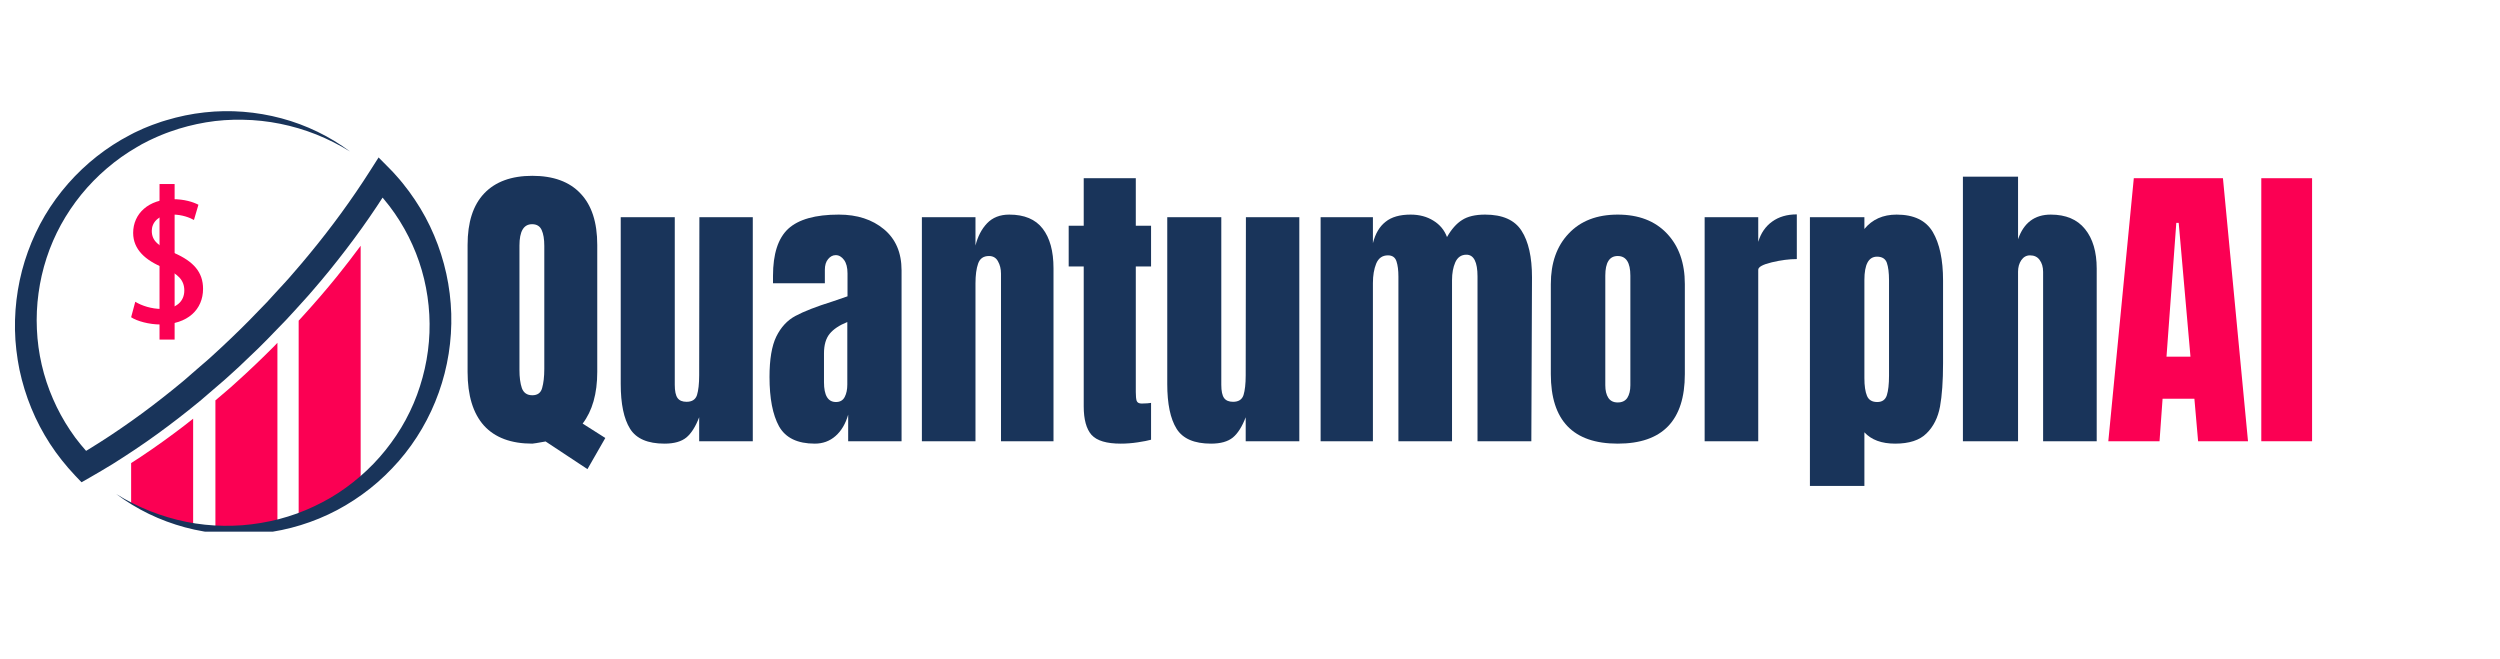
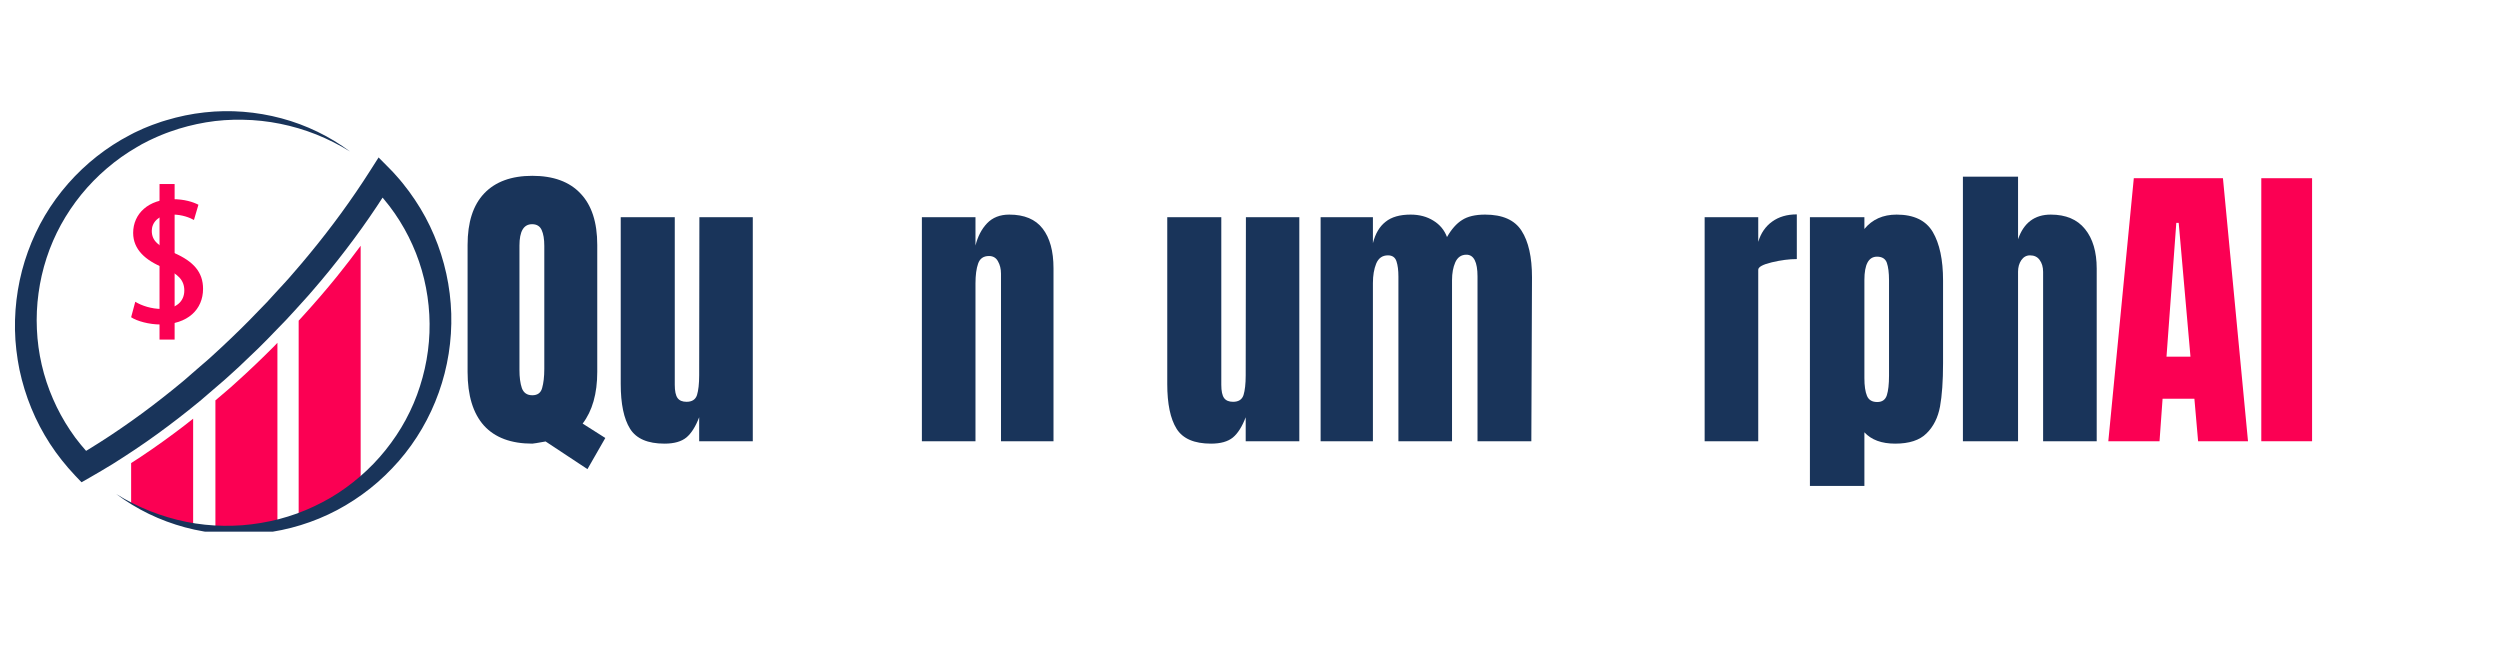
<svg xmlns="http://www.w3.org/2000/svg" width="239" zoomAndPan="magnify" viewBox="0 0 179.25 47.25" height="63" preserveAspectRatio="xMidYMid meet" version="1.0">
  <defs>
    <g />
    <clipPath id="cf4ac1b4dd">
      <path d="M 15 24 L 20 24 L 20 38.121 L 15 38.121 Z M 15 24 " clip-rule="nonzero" />
    </clipPath>
    <clipPath id="c7c7746e22">
      <path d="M 1.031 7.852 L 32.77 7.852 L 32.77 38.121 L 1.031 38.121 Z M 1.031 7.852 " clip-rule="nonzero" />
    </clipPath>
  </defs>
  <path fill="#fb0053" d="M 13.848 30.02 L 13.848 37.727 C 12.309 37.426 10.805 36.879 9.402 36.086 L 9.402 33.203 C 9.629 33.059 9.852 32.91 10.074 32.766 C 11.145 32.055 12.188 31.305 13.207 30.523 C 13.422 30.355 13.633 30.191 13.848 30.02 Z M 13.848 30.02 " fill-opacity="1" fill-rule="nonzero" />
  <g clip-path="url(#cf4ac1b4dd)">
    <path fill="#fb0053" d="M 19.891 24.578 L 19.891 37.668 C 18.43 37.984 16.93 38.082 15.445 37.953 L 15.445 28.707 L 16.18 28.082 L 16.543 27.77 L 16.898 27.449 C 17.137 27.23 17.371 27.016 17.609 26.801 C 18.078 26.367 18.543 25.926 18.996 25.48 C 19.227 25.258 19.453 25.031 19.676 24.805 Z M 19.891 24.578 " fill-opacity="1" fill-rule="nonzero" />
  </g>
  <path fill="#fb0053" d="M 25.859 17.621 L 25.859 34.863 C 24.496 35.934 22.992 36.727 21.414 37.25 L 21.414 22.992 C 21.5 22.902 21.582 22.812 21.664 22.719 C 22.527 21.773 23.367 20.805 24.172 19.809 C 24.746 19.094 25.312 18.363 25.859 17.621 Z M 25.859 17.621 " fill-opacity="1" fill-rule="nonzero" />
  <g clip-path="url(#c7c7746e22)">
    <path fill="#19345a" d="M 25.102 10.867 C 24.328 10.387 23.516 9.977 22.676 9.641 C 21.836 9.309 20.969 9.051 20.09 8.875 C 19.211 8.699 18.316 8.598 17.426 8.586 C 16.535 8.566 15.641 8.625 14.766 8.773 C 13.887 8.922 13.031 9.141 12.195 9.441 L 11.883 9.555 C 11.781 9.59 11.68 9.637 11.578 9.676 L 11.273 9.805 L 10.973 9.941 C 10.875 9.988 10.773 10.035 10.672 10.082 L 10.379 10.234 L 10.23 10.309 L 10.156 10.348 L 10.086 10.391 L 9.801 10.555 C 9.039 10.996 8.324 11.504 7.66 12.074 C 6.992 12.645 6.379 13.273 5.828 13.949 C 5.277 14.629 4.789 15.352 4.371 16.113 C 3.953 16.875 3.609 17.672 3.34 18.496 C 3.07 19.32 2.879 20.164 2.762 21.023 C 2.645 21.879 2.605 22.746 2.645 23.605 C 2.719 25.328 3.113 27.031 3.801 28.602 C 4.141 29.387 4.555 30.145 5.031 30.855 C 5.266 31.215 5.523 31.555 5.797 31.887 C 6.066 32.219 6.352 32.535 6.652 32.844 L 5.566 32.691 C 5.836 32.531 6.098 32.379 6.359 32.215 C 6.621 32.055 6.879 31.895 7.141 31.727 C 7.66 31.398 8.172 31.059 8.676 30.711 C 9.691 30.016 10.68 29.289 11.648 28.527 C 12.133 28.148 12.613 27.762 13.082 27.371 L 13.258 27.223 L 13.434 27.07 L 13.781 26.766 L 14.48 26.16 L 14.832 25.859 L 15.176 25.551 C 15.402 25.34 15.629 25.137 15.855 24.926 C 16.309 24.504 16.754 24.078 17.195 23.645 C 17.414 23.43 17.637 23.215 17.852 22.992 L 19.141 21.664 C 19.352 21.441 19.555 21.207 19.766 20.98 L 20.391 20.301 L 20.703 19.957 L 21.004 19.609 C 21.41 19.148 21.809 18.672 22.199 18.199 C 23.77 16.297 25.223 14.309 26.543 12.234 L 27.145 11.289 L 27.922 12.074 C 28.012 12.164 28.098 12.258 28.18 12.34 C 28.262 12.43 28.34 12.52 28.422 12.609 C 28.586 12.789 28.742 12.973 28.891 13.16 C 29.195 13.535 29.484 13.926 29.75 14.328 C 30.289 15.129 30.75 15.984 31.125 16.875 C 31.879 18.652 32.297 20.566 32.355 22.488 C 32.41 24.414 32.105 26.34 31.461 28.141 C 30.82 29.941 29.844 31.621 28.594 33.055 C 27.965 33.773 27.281 34.434 26.539 35.023 C 25.797 35.609 25 36.133 24.168 36.574 C 22.5 37.457 20.664 38.016 18.809 38.227 C 16.949 38.434 15.059 38.293 13.27 37.812 C 12.375 37.57 11.508 37.25 10.676 36.848 C 9.848 36.445 9.062 35.969 8.328 35.418 C 9.105 35.902 9.922 36.312 10.766 36.648 C 11.609 36.98 12.477 37.238 13.363 37.418 C 14.246 37.594 15.145 37.688 16.035 37.699 C 16.484 37.707 16.93 37.691 17.375 37.66 C 17.82 37.625 18.262 37.57 18.703 37.496 C 19.145 37.422 19.578 37.328 20.008 37.219 C 20.441 37.105 20.863 36.973 21.281 36.824 C 21.699 36.672 22.109 36.5 22.508 36.312 C 22.906 36.125 23.297 35.922 23.68 35.699 C 24.445 35.254 25.156 34.734 25.82 34.16 C 26.484 33.59 27.098 32.953 27.645 32.27 L 28.043 31.75 C 28.168 31.57 28.297 31.395 28.418 31.215 C 28.535 31.031 28.656 30.848 28.77 30.66 L 28.93 30.379 L 29.012 30.234 L 29.055 30.164 L 29.094 30.09 C 29.508 29.324 29.852 28.52 30.113 27.691 C 30.645 26.039 30.879 24.289 30.781 22.559 C 30.688 20.832 30.281 19.129 29.574 17.559 C 29.223 16.773 28.801 16.02 28.312 15.312 C 28.07 14.961 27.809 14.617 27.531 14.289 C 27.395 14.121 27.254 13.961 27.109 13.805 C 27.035 13.727 26.965 13.645 26.891 13.57 C 26.816 13.492 26.742 13.414 26.668 13.348 L 28.051 13.184 C 26.723 15.352 25.23 17.414 23.633 19.383 C 23.234 19.875 22.824 20.363 22.41 20.84 L 22.102 21.195 L 21.781 21.551 L 21.145 22.254 C 20.926 22.484 20.719 22.723 20.5 22.953 L 19.84 23.633 L 19.18 24.316 C 18.957 24.543 18.734 24.766 18.508 24.988 C 18.055 25.43 17.594 25.867 17.133 26.301 C 16.898 26.516 16.664 26.727 16.434 26.938 L 16.078 27.258 L 15.719 27.566 L 14.996 28.188 L 14.637 28.496 L 14.457 28.652 L 14.273 28.805 C 13.785 29.207 13.289 29.602 12.785 29.992 C 11.781 30.766 10.754 31.516 9.695 32.223 C 9.172 32.574 8.633 32.922 8.098 33.258 C 7.828 33.422 7.551 33.59 7.281 33.75 C 7.008 33.914 6.73 34.074 6.457 34.23 L 5.844 34.578 L 5.371 34.082 C 5.039 33.73 4.727 33.367 4.426 32.988 C 4.129 32.609 3.844 32.223 3.582 31.816 C 3.059 31.008 2.609 30.156 2.246 29.266 C 1.879 28.375 1.598 27.453 1.398 26.516 C 1.371 26.398 1.355 26.277 1.332 26.16 L 1.27 25.809 C 1.234 25.57 1.203 25.336 1.172 25.098 C 1.148 24.855 1.125 24.621 1.105 24.379 L 1.09 24.02 C 1.086 23.898 1.074 23.781 1.074 23.66 C 1.039 21.746 1.352 19.828 2.004 18.039 C 2.328 17.145 2.734 16.277 3.219 15.457 C 3.703 14.637 4.266 13.871 4.891 13.156 C 5.516 12.445 6.207 11.793 6.945 11.211 C 7.688 10.629 8.48 10.113 9.316 9.68 L 9.629 9.516 L 9.707 9.48 L 9.789 9.441 L 10.27 9.219 C 10.375 9.172 10.484 9.133 10.594 9.086 L 10.922 8.957 L 11.254 8.84 C 11.363 8.801 11.473 8.758 11.586 8.723 L 11.922 8.621 C 12.816 8.352 13.734 8.16 14.664 8.059 C 16.516 7.852 18.398 8.008 20.18 8.484 C 21.961 8.961 23.645 9.777 25.102 10.867 Z M 25.102 10.867 " fill-opacity="1" fill-rule="nonzero" />
  </g>
  <path fill="#fb0053" d="M 13.906 15.773 C 13.621 15.613 13.07 15.383 12.355 15.383 C 11.316 15.383 10.883 15.988 10.883 16.547 C 10.883 17.289 11.375 17.652 12.48 18.133 C 13.883 18.746 14.559 19.516 14.559 20.711 C 14.559 22.172 13.477 23.266 11.512 23.266 C 10.695 23.266 9.824 23.027 9.402 22.746 L 9.699 21.637 C 10.168 21.926 10.879 22.152 11.594 22.152 C 12.633 22.152 13.215 21.613 13.215 20.828 C 13.215 20.086 12.77 19.633 11.73 19.195 C 10.43 18.672 9.547 17.887 9.547 16.699 C 9.547 15.316 10.656 14.281 12.391 14.281 C 13.223 14.281 13.848 14.484 14.227 14.68 Z M 13.906 15.773 " fill-opacity="1" fill-rule="nonzero" />
  <path fill="#fb0053" d="M 11.438 13.195 L 12.52 13.195 L 12.52 24.348 L 11.438 24.348 Z M 11.438 13.195 " fill-opacity="1" fill-rule="nonzero" />
  <g fill="#19345a" fill-opacity="1">
    <g transform="translate(32.948, 31.637)">
      <g>
        <path d="M 6.172 0.016 C 5.609 0.117 5.289 0.172 5.219 0.172 C 3.695 0.172 2.539 -0.258 1.75 -1.125 C 0.969 -2 0.578 -3.281 0.578 -4.969 L 0.578 -14.078 C 0.578 -15.703 0.973 -16.93 1.766 -17.766 C 2.566 -18.609 3.719 -19.031 5.219 -19.031 C 6.727 -19.031 7.879 -18.609 8.672 -17.766 C 9.473 -16.93 9.875 -15.703 9.875 -14.078 L 9.875 -4.969 C 9.875 -3.414 9.523 -2.18 8.828 -1.266 L 10.453 -0.234 L 9.172 2 Z M 5.219 -3.297 C 5.594 -3.297 5.828 -3.469 5.922 -3.812 C 6.023 -4.164 6.078 -4.625 6.078 -5.188 L 6.078 -14 C 6.078 -14.488 6.016 -14.867 5.891 -15.141 C 5.766 -15.422 5.535 -15.562 5.203 -15.562 C 4.598 -15.562 4.297 -15.051 4.297 -14.031 L 4.297 -5.109 C 4.297 -4.586 4.352 -4.156 4.469 -3.812 C 4.594 -3.469 4.844 -3.297 5.219 -3.297 Z M 5.219 -3.297 " />
      </g>
    </g>
  </g>
  <g fill="#19345a" fill-opacity="1">
    <g transform="translate(43.787, 31.637)">
      <g>
        <path d="M 3.859 0.172 C 2.66 0.172 1.836 -0.18 1.391 -0.891 C 0.941 -1.609 0.719 -2.68 0.719 -4.109 L 0.719 -16.062 L 4.594 -16.062 L 4.594 -4.875 C 4.594 -4.77 4.594 -4.492 4.594 -4.047 C 4.594 -3.598 4.66 -3.281 4.797 -3.094 C 4.93 -2.914 5.145 -2.828 5.438 -2.828 C 5.832 -2.828 6.082 -2.988 6.188 -3.312 C 6.289 -3.645 6.344 -4.117 6.344 -4.734 L 6.344 -4.875 L 6.359 -16.062 L 10.188 -16.062 L 10.188 0 L 6.344 0 L 6.344 -1.719 C 6.082 -1.039 5.773 -0.555 5.422 -0.266 C 5.066 0.023 4.547 0.172 3.859 0.172 Z M 3.859 0.172 " />
      </g>
    </g>
  </g>
  <g fill="#19345a" fill-opacity="1">
    <g transform="translate(54.736, 31.637)">
      <g>
-         <path d="M 3.688 0.172 C 2.445 0.172 1.594 -0.238 1.125 -1.062 C 0.664 -1.895 0.438 -3.078 0.438 -4.609 C 0.438 -5.867 0.598 -6.832 0.922 -7.5 C 1.254 -8.176 1.711 -8.672 2.297 -8.984 C 2.891 -9.305 3.785 -9.656 4.984 -10.031 L 6.031 -10.391 L 6.031 -12.031 C 6.031 -12.457 5.945 -12.781 5.781 -13 C 5.613 -13.227 5.414 -13.344 5.188 -13.344 C 4.977 -13.344 4.797 -13.25 4.641 -13.062 C 4.484 -12.875 4.406 -12.617 4.406 -12.297 L 4.406 -11.328 L 0.688 -11.328 L 0.688 -11.859 C 0.688 -13.43 1.051 -14.555 1.781 -15.234 C 2.52 -15.91 3.727 -16.25 5.406 -16.25 C 6.727 -16.25 7.805 -15.898 8.641 -15.203 C 9.484 -14.504 9.906 -13.52 9.906 -12.25 L 9.906 0 L 6.078 0 L 6.078 -1.906 C 5.891 -1.25 5.586 -0.738 5.172 -0.375 C 4.754 -0.008 4.258 0.172 3.688 0.172 Z M 5.203 -2.812 C 5.492 -2.812 5.703 -2.93 5.828 -3.172 C 5.953 -3.41 6.016 -3.707 6.016 -4.062 L 6.016 -8.547 C 5.441 -8.316 5.02 -8.035 4.75 -7.703 C 4.477 -7.367 4.344 -6.898 4.344 -6.297 L 4.344 -4.234 C 4.344 -3.285 4.629 -2.812 5.203 -2.812 Z M 5.203 -2.812 " />
-       </g>
+         </g>
    </g>
  </g>
  <g fill="#19345a" fill-opacity="1">
    <g transform="translate(65.333, 31.637)">
      <g>
        <path d="M 0.766 -16.062 L 4.609 -16.062 L 4.609 -14.031 C 4.773 -14.688 5.051 -15.219 5.438 -15.625 C 5.832 -16.039 6.363 -16.25 7.031 -16.25 C 8.113 -16.25 8.91 -15.914 9.422 -15.25 C 9.941 -14.582 10.203 -13.633 10.203 -12.406 L 10.203 0 L 6.438 0 L 6.438 -12.016 C 6.438 -12.359 6.363 -12.656 6.219 -12.906 C 6.082 -13.156 5.867 -13.281 5.578 -13.281 C 5.18 -13.281 4.922 -13.098 4.797 -12.734 C 4.672 -12.379 4.609 -11.906 4.609 -11.312 L 4.609 0 L 0.766 0 Z M 0.766 -16.062 " />
      </g>
    </g>
  </g>
  <g fill="#19345a" fill-opacity="1">
    <g transform="translate(76.281, 31.637)">
      <g>
-         <path d="M 4.078 0.172 C 3.066 0.172 2.367 -0.035 1.984 -0.453 C 1.609 -0.879 1.422 -1.562 1.422 -2.5 L 1.422 -12.531 L 0.344 -12.531 L 0.344 -15.453 L 1.422 -15.453 L 1.422 -18.859 L 5.156 -18.859 L 5.156 -15.453 L 6.25 -15.453 L 6.25 -12.531 L 5.156 -12.531 L 5.156 -3.516 C 5.156 -3.234 5.176 -3.023 5.219 -2.891 C 5.27 -2.766 5.391 -2.703 5.578 -2.703 C 5.723 -2.703 5.859 -2.707 5.984 -2.719 C 6.117 -2.738 6.207 -2.75 6.25 -2.75 L 6.25 -0.109 C 6.031 -0.047 5.711 0.016 5.297 0.078 C 4.879 0.141 4.473 0.172 4.078 0.172 Z M 4.078 0.172 " />
-       </g>
+         </g>
    </g>
  </g>
  <g fill="#19345a" fill-opacity="1">
    <g transform="translate(82.973, 31.637)">
      <g>
        <path d="M 3.859 0.172 C 2.66 0.172 1.836 -0.18 1.391 -0.891 C 0.941 -1.609 0.719 -2.68 0.719 -4.109 L 0.719 -16.062 L 4.594 -16.062 L 4.594 -4.875 C 4.594 -4.77 4.594 -4.492 4.594 -4.047 C 4.594 -3.598 4.66 -3.281 4.797 -3.094 C 4.93 -2.914 5.145 -2.828 5.438 -2.828 C 5.832 -2.828 6.082 -2.988 6.188 -3.312 C 6.289 -3.645 6.344 -4.117 6.344 -4.734 L 6.344 -4.875 L 6.359 -16.062 L 10.188 -16.062 L 10.188 0 L 6.344 0 L 6.344 -1.719 C 6.082 -1.039 5.773 -0.555 5.422 -0.266 C 5.066 0.023 4.547 0.172 3.859 0.172 Z M 3.859 0.172 " />
      </g>
    </g>
  </g>
  <g fill="#19345a" fill-opacity="1">
    <g transform="translate(93.922, 31.637)">
      <g>
        <path d="M 0.766 -16.062 L 4.516 -16.062 L 4.516 -14.203 C 4.691 -14.891 4.992 -15.398 5.422 -15.734 C 5.848 -16.078 6.445 -16.25 7.219 -16.25 C 7.852 -16.25 8.398 -16.102 8.859 -15.812 C 9.316 -15.531 9.641 -15.141 9.828 -14.641 C 10.148 -15.203 10.508 -15.609 10.906 -15.859 C 11.301 -16.117 11.852 -16.25 12.562 -16.25 C 13.812 -16.25 14.68 -15.863 15.172 -15.094 C 15.672 -14.32 15.922 -13.207 15.922 -11.75 L 15.875 0 L 12.016 0 L 12.016 -11.812 C 12.016 -12.852 11.75 -13.375 11.219 -13.375 C 10.852 -13.375 10.586 -13.191 10.422 -12.828 C 10.266 -12.473 10.188 -12.047 10.188 -11.547 L 10.188 0 L 6.344 0 L 6.344 -11.812 C 6.344 -12.258 6.297 -12.625 6.203 -12.906 C 6.109 -13.188 5.906 -13.328 5.594 -13.328 C 5.195 -13.328 4.914 -13.129 4.75 -12.734 C 4.594 -12.348 4.516 -11.883 4.516 -11.344 L 4.516 0 L 0.766 0 Z M 0.766 -16.062 " />
      </g>
    </g>
  </g>
  <g fill="#19345a" fill-opacity="1">
    <g transform="translate(110.553, 31.637)">
      <g>
-         <path d="M 5.438 0.172 C 2.238 0.172 0.641 -1.488 0.641 -4.812 L 0.641 -11.266 C 0.641 -12.785 1.066 -13.992 1.922 -14.891 C 2.773 -15.797 3.945 -16.25 5.438 -16.25 C 6.938 -16.25 8.113 -15.797 8.969 -14.891 C 9.82 -13.992 10.25 -12.785 10.25 -11.266 L 10.25 -4.812 C 10.25 -1.488 8.645 0.172 5.438 0.172 Z M 5.438 -2.781 C 5.75 -2.781 5.977 -2.891 6.125 -3.109 C 6.27 -3.336 6.344 -3.641 6.344 -4.016 L 6.344 -11.875 C 6.344 -12.812 6.039 -13.281 5.438 -13.281 C 4.844 -13.281 4.547 -12.812 4.547 -11.875 L 4.547 -4.016 C 4.547 -3.641 4.617 -3.336 4.766 -3.109 C 4.91 -2.891 5.133 -2.781 5.438 -2.781 Z M 5.438 -2.781 " />
-       </g>
+         </g>
    </g>
  </g>
  <g fill="#19345a" fill-opacity="1">
    <g transform="translate(121.457, 31.637)">
      <g>
        <path d="M 0.766 -16.062 L 4.609 -16.062 L 4.609 -14.297 C 4.797 -14.922 5.129 -15.406 5.609 -15.75 C 6.086 -16.094 6.676 -16.266 7.375 -16.266 L 7.375 -13.062 C 6.832 -13.062 6.234 -12.984 5.578 -12.828 C 4.93 -12.672 4.609 -12.492 4.609 -12.297 L 4.609 0 L 0.766 0 Z M 0.766 -16.062 " />
      </g>
    </g>
  </g>
  <g fill="#19345a" fill-opacity="1">
    <g transform="translate(129.005, 31.637)">
      <g>
        <path d="M 0.766 -16.062 L 4.672 -16.062 L 4.672 -15.219 C 5.234 -15.906 6.004 -16.25 6.984 -16.25 C 8.223 -16.25 9.086 -15.832 9.578 -15 C 10.066 -14.164 10.312 -13.008 10.312 -11.531 L 10.312 -5.578 C 10.312 -4.316 10.238 -3.285 10.094 -2.484 C 9.945 -1.691 9.625 -1.051 9.125 -0.562 C 8.633 -0.07 7.883 0.172 6.875 0.172 C 5.906 0.172 5.172 -0.098 4.672 -0.641 L 4.672 3.203 L 0.766 3.203 Z M 5.594 -2.812 C 5.945 -2.812 6.176 -2.973 6.281 -3.297 C 6.383 -3.617 6.438 -4.086 6.438 -4.703 L 6.438 -11.531 C 6.438 -12.082 6.383 -12.504 6.281 -12.797 C 6.176 -13.086 5.941 -13.234 5.578 -13.234 C 4.973 -13.234 4.672 -12.676 4.672 -11.562 L 4.672 -4.516 C 4.672 -3.973 4.734 -3.551 4.859 -3.25 C 4.984 -2.957 5.227 -2.812 5.594 -2.812 Z M 5.594 -2.812 " />
      </g>
    </g>
  </g>
  <g fill="#19345a" fill-opacity="1">
    <g transform="translate(139.975, 31.637)">
      <g>
        <path d="M 0.766 -18.969 L 4.719 -18.969 L 4.719 -14.484 C 5.125 -15.66 5.906 -16.25 7.062 -16.25 C 8.145 -16.25 8.961 -15.906 9.516 -15.219 C 10.078 -14.531 10.359 -13.582 10.359 -12.375 L 10.359 0 L 6.516 0 L 6.516 -12.141 C 6.516 -12.492 6.43 -12.781 6.266 -13 C 6.109 -13.219 5.879 -13.328 5.578 -13.328 C 5.316 -13.328 5.109 -13.211 4.953 -12.984 C 4.797 -12.754 4.719 -12.477 4.719 -12.156 L 4.719 0 L 0.766 0 Z M 0.766 -18.969 " />
      </g>
    </g>
  </g>
  <g fill="#fb0053" fill-opacity="1">
    <g transform="translate(150.838, 31.637)">
      <g>
        <path d="M 0.328 0 L 2.156 -18.859 L 8.547 -18.859 L 10.344 0 L 6.766 0 L 6.5 -3.047 L 4.219 -3.047 L 4 0 Z M 4.5 -6.062 L 6.219 -6.062 L 5.375 -15.656 L 5.203 -15.656 Z M 4.5 -6.062 " />
      </g>
    </g>
  </g>
  <g fill="#fb0053" fill-opacity="1">
    <g transform="translate(161.479, 31.637)">
      <g>
        <path d="M 0.656 0 L 0.656 -18.859 L 4.297 -18.859 L 4.297 0 Z M 0.656 0 " />
      </g>
    </g>
  </g>
</svg>